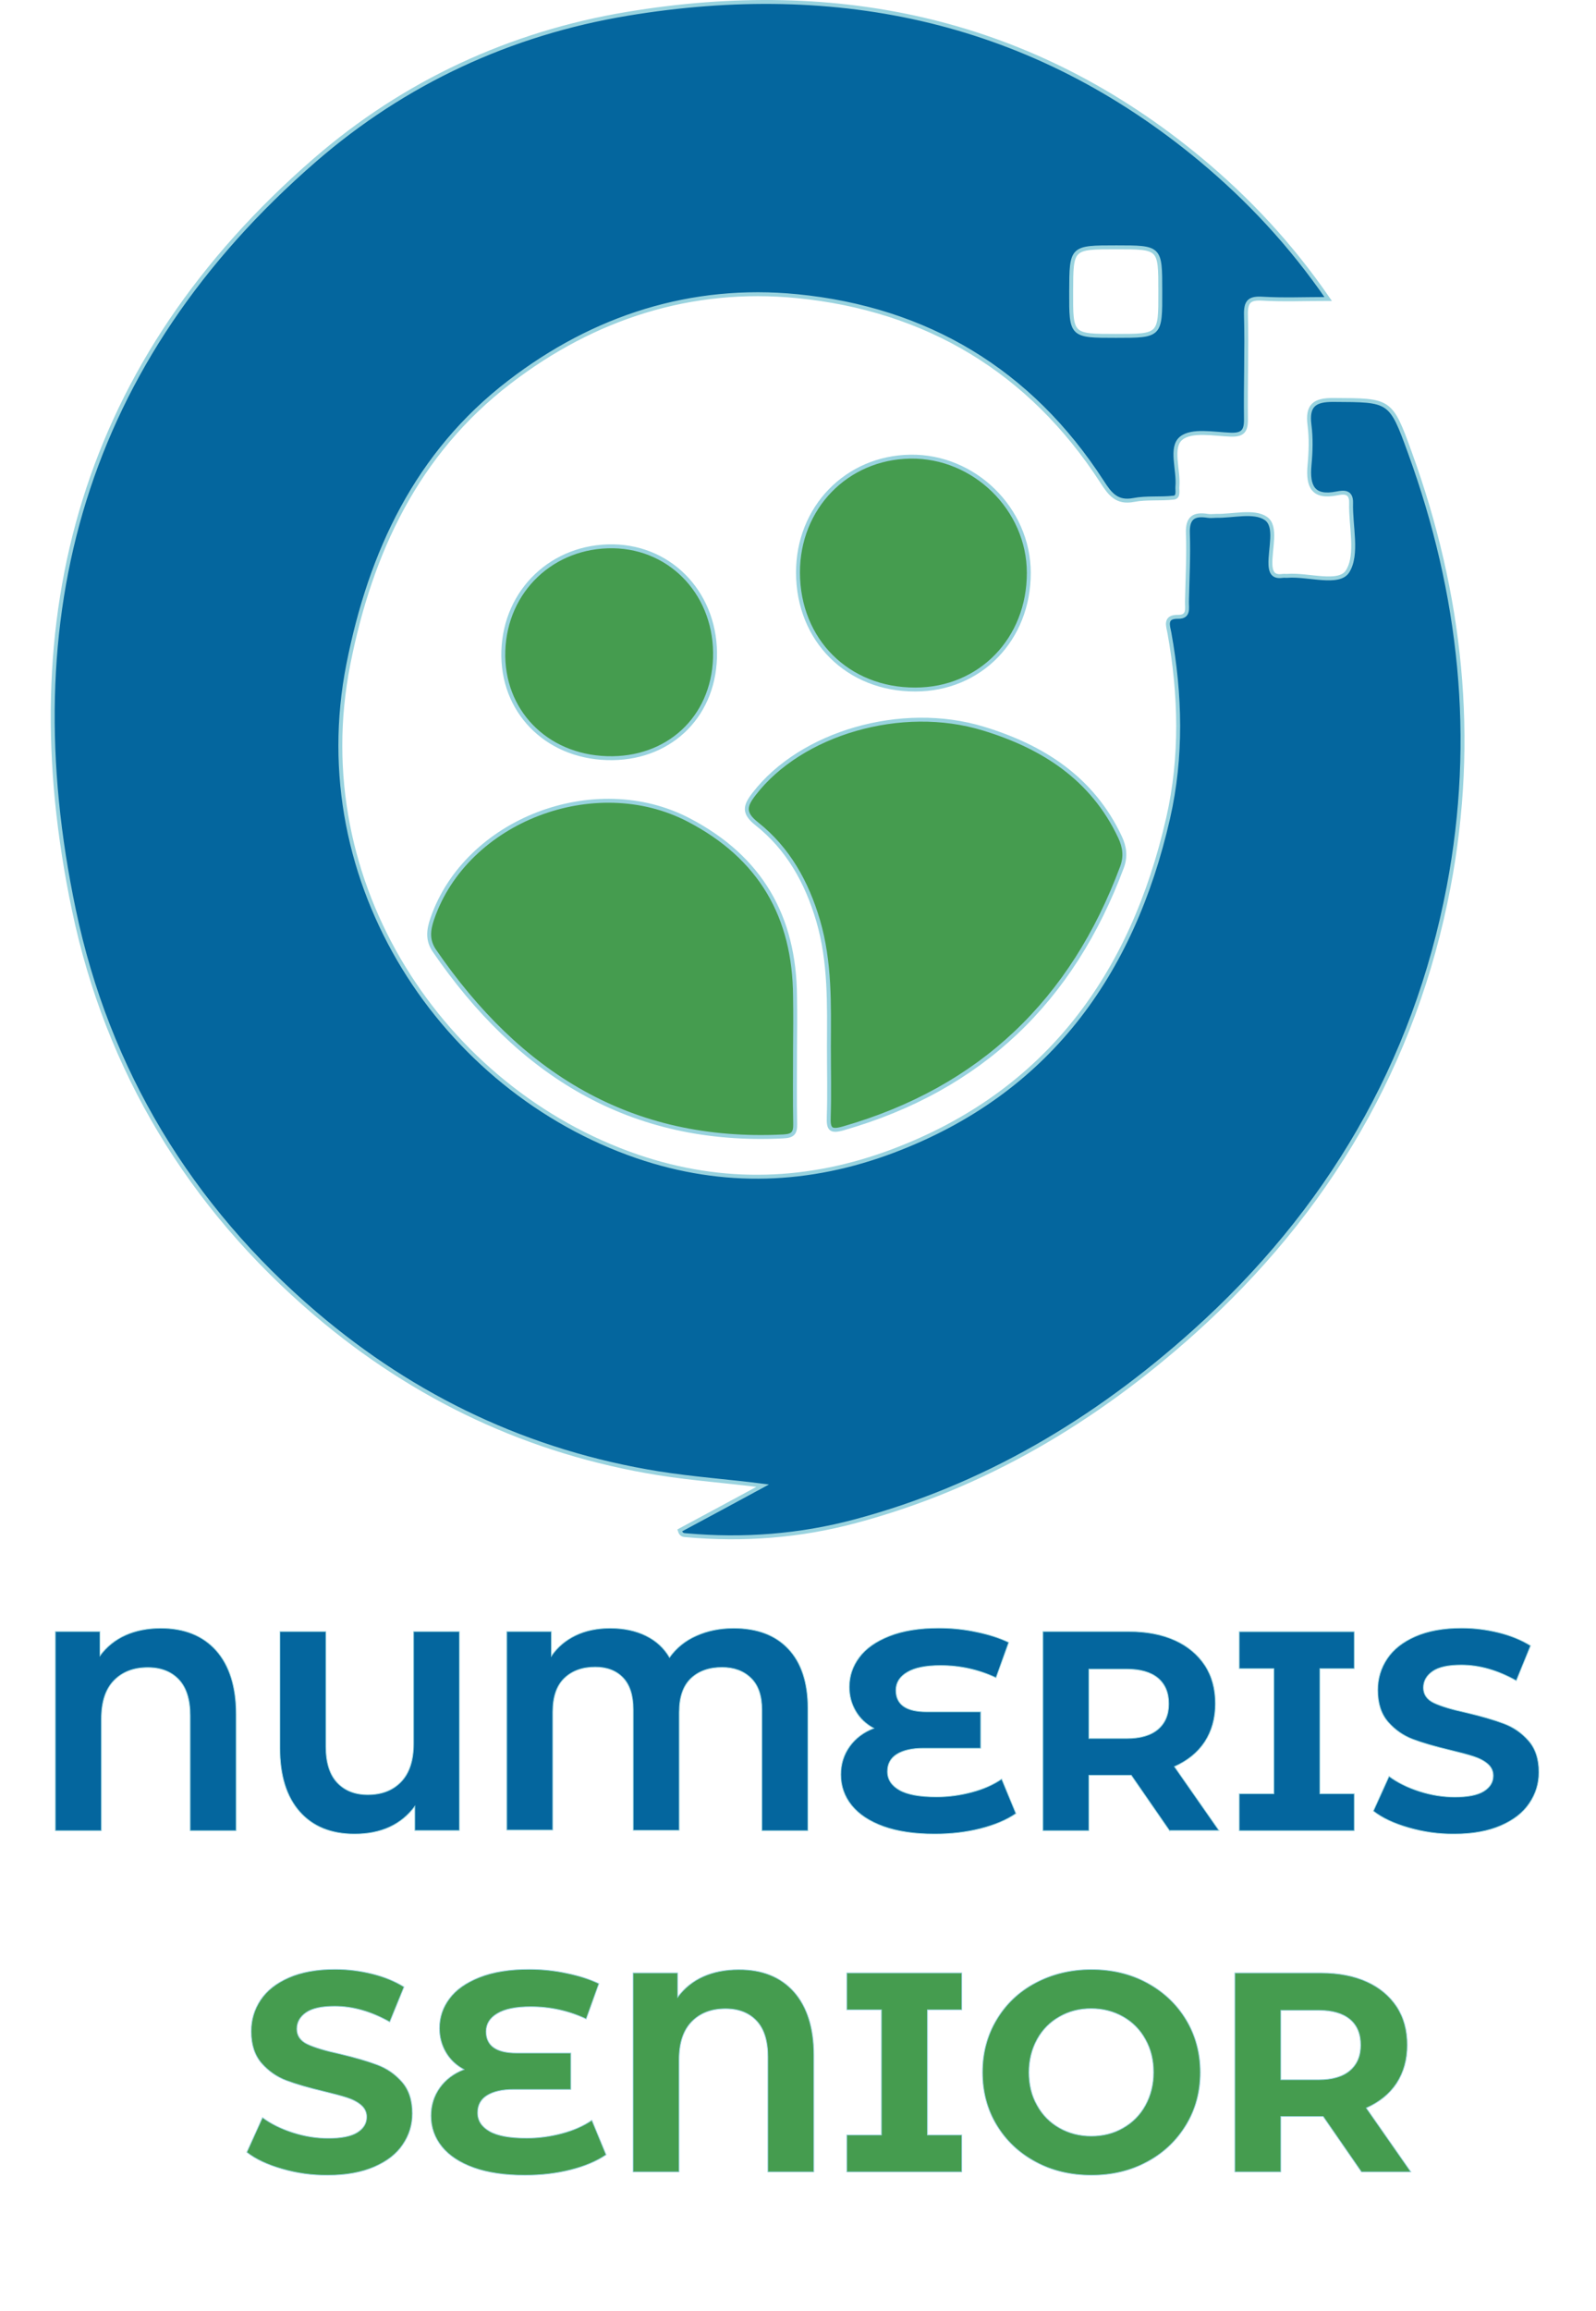
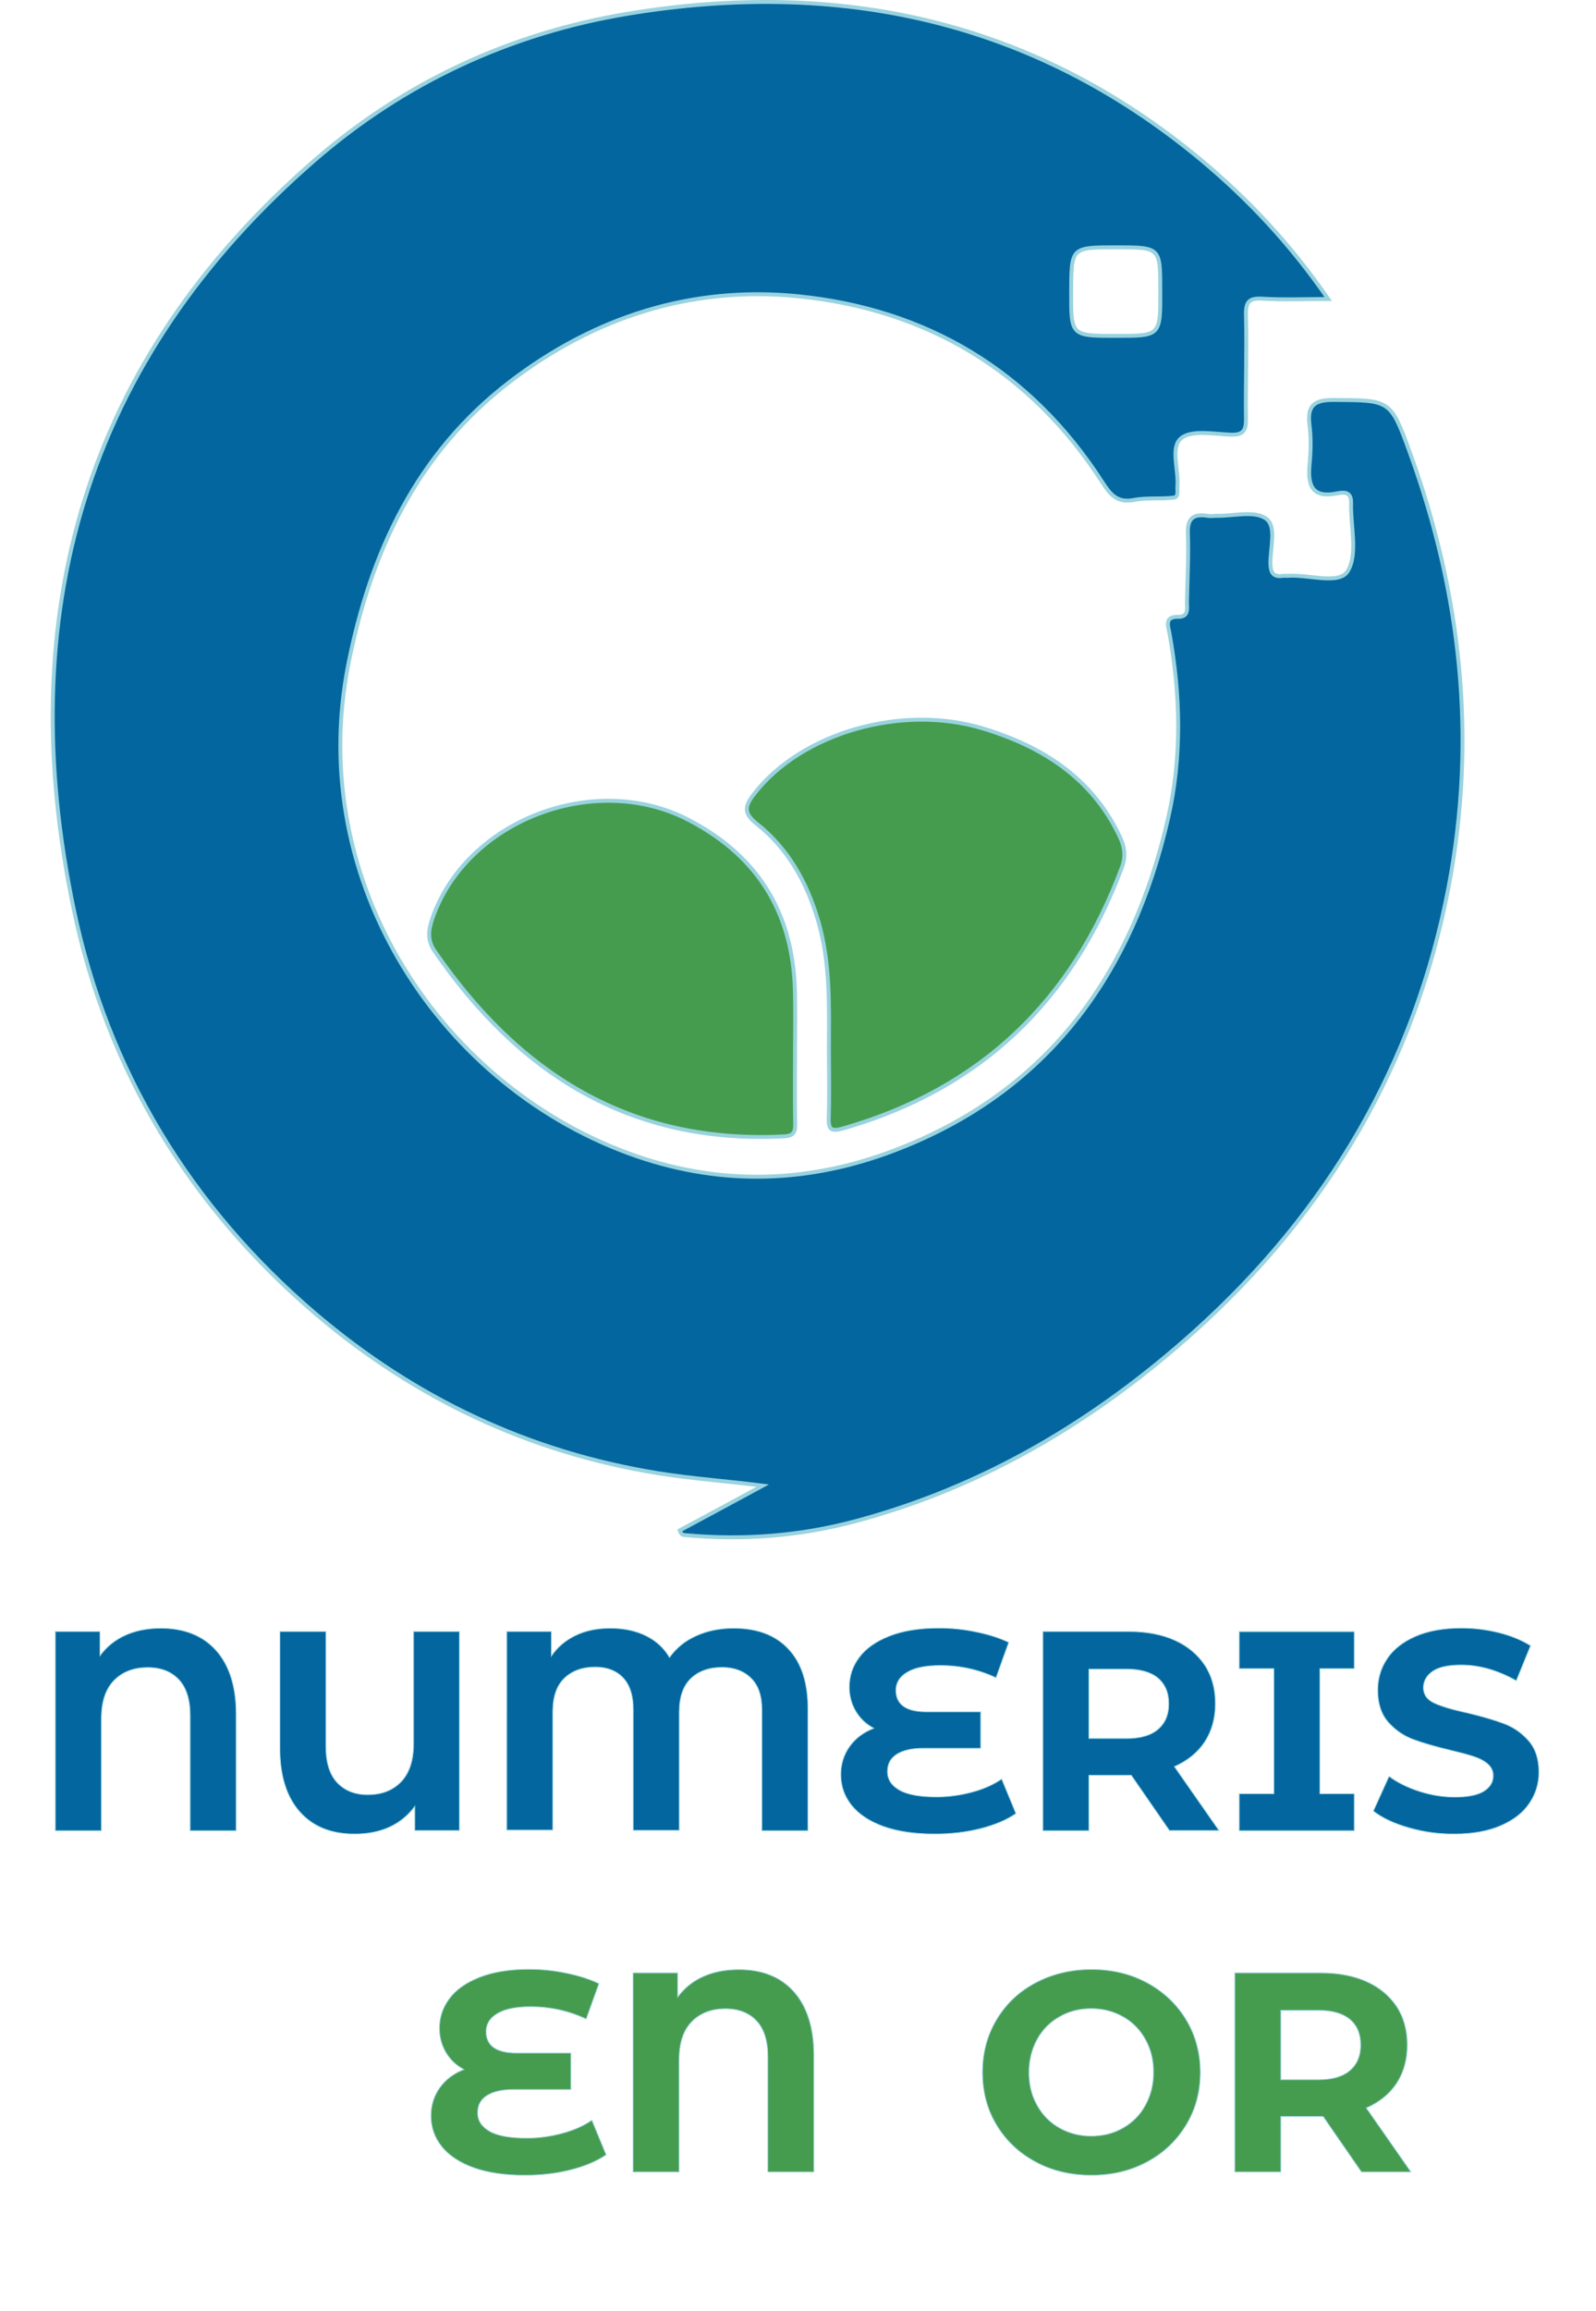
<svg xmlns="http://www.w3.org/2000/svg" version="1.1" id="Calque_1" x="0px" y="0px" viewBox="0 0 101.72 147.15" style="enable-background:new 0 0 101.72 147.15;" xml:space="preserve">
  <style type="text/css"> .st0{fill:#04669E;stroke:#99D3DF;stroke-width:0.25;stroke-miterlimit:10;} .st1{fill:#459C4F;stroke:#99D3DF;stroke-width:0.25;stroke-miterlimit:10;} .st2{fill:#04669E;stroke:#99D3DF;stroke-width:0.05;stroke-miterlimit:10;} .st3{fill:#459C4F;stroke:#99D3DF;stroke-width:0.05;stroke-miterlimit:10;} </style>
  <g>
    <g>
      <path class="st0" d="M43.32,97.46c1.75-0.94,3.52-1.89,5.29-2.85c-2.25-0.29-4.46-0.44-6.65-0.79 c-8.25-1.33-15.52-4.77-21.85-10.16C12.1,76.83,6.85,68.16,4.71,57.95C0.77,39.24,5.33,22.98,20.06,10.2 c5.72-4.96,12.46-8.08,19.92-9.32c13.49-2.24,25.84,0.4,36.54,9.28c3.05,2.54,5.75,5.42,8.13,8.88c-1.53,0-2.86,0.06-4.19-0.02 c-0.84-0.05-1.07,0.19-1.05,1.04c0.06,2.21-0.03,4.42,0,6.63c0.01,0.75-0.2,1.02-0.98,0.99c-1.07-0.04-2.46-0.32-3.14,0.22 c-0.73,0.58-0.15,2.03-0.25,3.09c-0.02,0.25,0.1,0.66-0.23,0.7c-0.85,0.1-1.73-0.01-2.56,0.15c-1.08,0.21-1.52-0.4-2.01-1.16 c-4.57-7.07-11.2-11.01-19.44-11.82c-6.72-0.66-12.94,1.33-18.33,5.47c-5.91,4.53-8.86,10.84-10.27,17.98 c-2.76,13.97,6.04,27.09,18.41,31.33c5.52,1.89,11,1.66,16.32-0.35c9.8-3.7,15.24-11.2,17.52-21.19c0.89-3.91,0.79-7.86,0.08-11.8 c-0.08-0.43-0.33-1.04,0.56-1.02c0.71,0.01,0.55-0.56,0.56-0.98c0.03-1.44,0.11-2.89,0.06-4.33c-0.04-1,0.38-1.26,1.26-1.12 c0.18,0.03,0.36,0,0.54,0c1.08,0.02,2.41-0.35,3.16,0.16c0.74,0.5,0.26,1.93,0.3,2.95c0.03,0.62,0.28,0.79,0.82,0.71 c0.09-0.01,0.18,0.01,0.27,0c1.33-0.1,3.28,0.59,3.83-0.29c0.67-1.08,0.18-2.87,0.22-4.36c0.02-0.74-0.48-0.68-0.9-0.6 c-1.53,0.31-1.87-0.45-1.75-1.78c0.08-0.85,0.11-1.73,0-2.57c-0.16-1.25,0.31-1.61,1.53-1.6c3.61,0.02,3.64-0.04,4.87,3.36 c3.27,8.99,4.26,18.21,2.47,27.63c-2.15,11.3-7.71,20.71-16.25,28.37c-6.28,5.63-13.37,9.86-21.59,12.05 c-3.52,0.94-7.1,1.21-10.72,0.89C43.63,97.75,43.42,97.8,43.32,97.46z M68.27,18.56c-0.01,2.83-0.01,2.83,2.86,2.83 c2.83,0,2.83,0,2.82-2.87c0-2.77,0-2.77-2.8-2.77C68.28,15.75,68.28,15.75,68.27,18.56z" />
      <path class="st1" d="M52.83,66.66c0.01-2.7,0.09-5.39-0.69-8.04c-0.72-2.44-1.91-4.58-3.91-6.16c-0.87-0.69-0.76-1.14-0.16-1.91 c2.98-3.86,9.38-5.75,14.61-4.15c3.78,1.15,6.94,3.16,8.7,6.9c0.3,0.64,0.38,1.24,0.13,1.92c-3.16,8.49-8.98,14.11-17.74,16.63 c-0.83,0.24-0.98,0.07-0.95-0.73C52.87,69.64,52.83,68.15,52.83,66.66z" />
      <path class="st1" d="M50.67,66.85c0,1.58-0.02,3.16,0.01,4.74c0.01,0.58-0.16,0.75-0.76,0.78c-9.77,0.49-16.87-4.01-22.23-11.82 c-0.46-0.67-0.39-1.31-0.14-2.04c2.16-6.28,10.36-9.42,16.35-6.29c4.57,2.38,6.74,6.15,6.77,11.24 C50.69,64.59,50.68,65.72,50.67,66.85C50.68,66.85,50.68,66.85,50.67,66.85z" />
-       <path class="st1" d="M58.33,43.91c-4.3,0.01-7.46-3.14-7.47-7.44c-0.01-4.13,3.09-7.33,7.16-7.39c4.07-0.06,7.54,3.33,7.55,7.39 C65.58,40.71,62.47,43.91,58.33,43.91z" />
-       <path class="st1" d="M38.69,48.28c-3.92-0.12-6.73-3.03-6.61-6.83c0.13-3.86,3.15-6.72,7.01-6.66c3.79,0.07,6.61,3.17,6.48,7.12 C45.44,45.74,42.55,48.4,38.69,48.28z" />
    </g>
  </g>
  <g>
    <path class="st2" d="M13.78,105.11c0.84,0.95,1.27,2.3,1.27,4.05v7.42h-2.93v-7.33c0-1.01-0.24-1.78-0.72-2.29 c-0.48-0.51-1.14-0.77-1.98-0.77c-0.89,0-1.61,0.27-2.15,0.82c-0.54,0.55-0.81,1.36-0.81,2.44v7.13H3.53V103.9h2.84v1.54 c0.43-0.58,0.98-1.02,1.63-1.31s1.4-0.44,2.25-0.44C11.75,103.69,12.93,104.16,13.78,105.11z" />
    <path class="st2" d="M29.28,103.9v12.67h-2.84v-1.54c-0.87,1.17-2.15,1.76-3.84,1.76c-1.5,0-2.66-0.47-3.5-1.42 c-0.84-0.95-1.26-2.3-1.26-4.05v-7.42h2.93v7.33c0,1.01,0.24,1.78,0.72,2.29c0.48,0.51,1.13,0.77,1.95,0.77 c0.88,0,1.59-0.27,2.12-0.82c0.53-0.55,0.8-1.36,0.8-2.44v-7.13H29.28z" />
    <path class="st2" d="M50.24,105c0.83,0.88,1.25,2.14,1.25,3.79v7.79h-2.93v-7.7c0-0.89-0.23-1.57-0.7-2.02 c-0.46-0.45-1.08-0.68-1.84-0.68c-0.83,0-1.5,0.24-1.99,0.71c-0.5,0.48-0.74,1.2-0.74,2.16v7.51h-2.93v-7.7 c0-0.89-0.22-1.57-0.65-2.02c-0.43-0.45-1.03-0.68-1.77-0.68c-0.82,0-1.48,0.24-1.97,0.71c-0.5,0.48-0.74,1.2-0.74,2.16v7.51h-2.93 V103.9h2.84v1.56c0.39-0.57,0.9-1,1.54-1.31c0.64-0.31,1.38-0.46,2.21-0.46c0.87,0,1.63,0.16,2.28,0.48 c0.65,0.32,1.15,0.78,1.5,1.38c0.43-0.6,1-1.07,1.71-1.38c0.71-0.32,1.5-0.48,2.38-0.48C48.25,103.69,49.41,104.12,50.24,105z" />
    <path class="st2" d="M64.75,115.49c-0.6,0.41-1.36,0.73-2.27,0.96c-0.91,0.23-1.88,0.34-2.91,0.34c-1.28,0-2.37-0.16-3.26-0.48 c-0.89-0.32-1.57-0.77-2.03-1.34c-0.46-0.57-0.69-1.23-0.69-1.96c0-0.68,0.19-1.27,0.56-1.79c0.37-0.52,0.89-0.91,1.54-1.16 c-0.5-0.27-0.88-0.63-1.15-1.09c-0.27-0.46-0.41-0.97-0.41-1.54c0-0.69,0.21-1.32,0.63-1.88c0.42-0.57,1.06-1.02,1.92-1.36 c0.86-0.34,1.91-0.51,3.15-0.51c0.82,0,1.62,0.08,2.41,0.25c0.78,0.16,1.47,0.38,2.05,0.66l-0.81,2.25 c-1.11-0.52-2.29-0.78-3.53-0.78c-0.94,0-1.65,0.14-2.13,0.43c-0.48,0.28-0.72,0.67-0.72,1.15c0,0.45,0.16,0.79,0.48,1.02 s0.81,0.35,1.46,0.35h3.46v2.32h-3.64c-0.74,0-1.3,0.13-1.7,0.38c-0.4,0.25-0.6,0.62-0.6,1.1c0,0.51,0.26,0.9,0.77,1.19 s1.3,0.43,2.36,0.43c0.75,0,1.5-0.1,2.25-0.3c0.75-0.2,1.38-0.48,1.9-0.84L64.75,115.49z" />
    <path class="st2" d="M74.54,116.58l-2.44-3.53h-0.15H69.4v3.53h-2.93V103.9h5.49c1.12,0,2.1,0.19,2.92,0.56s1.46,0.91,1.91,1.59 c0.45,0.69,0.67,1.5,0.67,2.44c0,0.94-0.23,1.75-0.68,2.44c-0.45,0.68-1.1,1.2-1.93,1.57l2.84,4.07H74.54z M73.8,106.86 c-0.46-0.38-1.13-0.57-2.01-0.57H69.4v4.42h2.39c0.88,0,1.55-0.19,2.01-0.58c0.46-0.39,0.69-0.93,0.69-1.63 C74.49,107.79,74.26,107.25,73.8,106.86z" />
    <path class="st2" d="M84.12,106.26v7.97h2.19v2.35h-7.33v-2.35h2.21v-7.97h-2.21v-2.35h7.33v2.35H84.12z" />
    <path class="st2" d="M89.78,116.39c-0.94-0.27-1.69-0.62-2.25-1.06l1-2.21c0.54,0.4,1.19,0.72,1.94,0.96 c0.75,0.24,1.5,0.36,2.25,0.36c0.83,0,1.45-0.12,1.85-0.37s0.6-0.58,0.6-0.99c0-0.3-0.12-0.55-0.35-0.75s-0.54-0.36-0.91-0.48 c-0.37-0.12-0.87-0.25-1.49-0.4c-0.97-0.23-1.76-0.46-2.37-0.69s-1.14-0.6-1.58-1.1c-0.44-0.51-0.66-1.18-0.66-2.03 c0-0.74,0.2-1.4,0.6-2c0.4-0.6,1-1.07,1.8-1.42c0.8-0.35,1.78-0.53,2.94-0.53c0.81,0,1.6,0.1,2.37,0.29s1.45,0.47,2.03,0.83 l-0.91,2.23c-1.17-0.66-2.34-1-3.51-1c-0.82,0-1.43,0.13-1.82,0.4c-0.39,0.27-0.59,0.62-0.59,1.05s0.23,0.76,0.68,0.97 c0.45,0.21,1.14,0.42,2.07,0.62c0.97,0.23,1.76,0.46,2.37,0.69c0.62,0.23,1.14,0.59,1.58,1.09c0.44,0.5,0.66,1.17,0.66,2.01 c0,0.72-0.2,1.38-0.61,1.98c-0.4,0.6-1.01,1.07-1.82,1.42c-0.81,0.35-1.79,0.53-2.95,0.53C91.68,116.8,90.72,116.66,89.78,116.39z" />
-     <path class="st3" d="M17.98,138.12c-0.94-0.27-1.69-0.62-2.25-1.06l1-2.21c0.54,0.4,1.19,0.72,1.94,0.96 c0.75,0.24,1.5,0.36,2.25,0.36c0.83,0,1.45-0.12,1.85-0.37s0.6-0.58,0.6-0.99c0-0.3-0.12-0.55-0.35-0.75s-0.54-0.36-0.91-0.48 c-0.37-0.12-0.87-0.25-1.49-0.4c-0.97-0.23-1.76-0.46-2.37-0.69s-1.14-0.6-1.58-1.1c-0.44-0.51-0.66-1.18-0.66-2.03 c0-0.74,0.2-1.4,0.6-2c0.4-0.6,1-1.07,1.8-1.42c0.8-0.35,1.78-0.53,2.94-0.53c0.81,0,1.6,0.1,2.37,0.29s1.45,0.47,2.03,0.83 l-0.91,2.23c-1.17-0.66-2.34-1-3.51-1c-0.82,0-1.43,0.13-1.82,0.4c-0.39,0.27-0.59,0.62-0.59,1.05s0.23,0.76,0.68,0.97 c0.45,0.21,1.14,0.42,2.07,0.62c0.97,0.23,1.76,0.46,2.37,0.69c0.62,0.23,1.14,0.59,1.58,1.09c0.44,0.5,0.66,1.17,0.66,2.01 c0,0.72-0.2,1.38-0.61,1.98c-0.4,0.6-1.01,1.07-1.82,1.42c-0.81,0.35-1.79,0.53-2.95,0.53C19.88,138.53,18.91,138.39,17.98,138.12z " />
    <path class="st3" d="M38.63,137.22c-0.6,0.41-1.36,0.73-2.27,0.96c-0.91,0.23-1.88,0.34-2.91,0.34c-1.28,0-2.37-0.16-3.26-0.48 c-0.89-0.32-1.57-0.77-2.03-1.34c-0.46-0.57-0.69-1.23-0.69-1.96c0-0.68,0.19-1.27,0.56-1.79c0.37-0.52,0.89-0.91,1.54-1.16 c-0.5-0.27-0.88-0.63-1.15-1.09c-0.27-0.46-0.41-0.97-0.41-1.54c0-0.69,0.21-1.32,0.63-1.88c0.42-0.57,1.06-1.02,1.92-1.36 c0.86-0.34,1.91-0.51,3.15-0.51c0.82,0,1.62,0.08,2.41,0.25c0.78,0.16,1.47,0.38,2.05,0.66l-0.81,2.25 c-1.11-0.52-2.29-0.78-3.53-0.78c-0.94,0-1.65,0.14-2.13,0.43c-0.48,0.28-0.72,0.67-0.72,1.15c0,0.45,0.16,0.79,0.48,1.02 s0.81,0.35,1.46,0.35h3.46v2.32h-3.64c-0.74,0-1.3,0.13-1.7,0.38c-0.4,0.25-0.6,0.62-0.6,1.1c0,0.51,0.26,0.9,0.77,1.19 s1.3,0.43,2.36,0.43c0.75,0,1.5-0.1,2.25-0.3c0.75-0.2,1.38-0.48,1.9-0.84L38.63,137.22z" />
    <path class="st3" d="M50.6,126.84c0.84,0.95,1.27,2.3,1.27,4.05v7.42h-2.93v-7.33c0-1.01-0.24-1.78-0.72-2.29 c-0.48-0.51-1.14-0.77-1.98-0.77c-0.89,0-1.61,0.27-2.15,0.82c-0.54,0.55-0.81,1.36-0.81,2.44v7.13h-2.93v-12.67h2.84v1.54 c0.43-0.58,0.98-1.02,1.63-1.31s1.4-0.44,2.25-0.44C48.57,125.42,49.75,125.89,50.6,126.84z" />
-     <path class="st3" d="M59.11,127.99v7.97h2.19v2.35h-7.33v-2.35h2.21v-7.97h-2.21v-2.35h7.33v2.35H59.11z" />
    <path class="st3" d="M66,137.67c-1.06-0.57-1.88-1.35-2.48-2.34s-0.9-2.12-0.9-3.36c0-1.24,0.3-2.36,0.9-3.36s1.42-1.78,2.48-2.34 s2.24-0.85,3.56-0.85s2.5,0.28,3.55,0.85c1.05,0.57,1.88,1.35,2.48,2.34s0.91,2.12,0.91,3.36c0,1.24-0.3,2.36-0.91,3.36 s-1.43,1.78-2.48,2.34c-1.05,0.57-2.23,0.85-3.55,0.85S67.05,138.24,66,137.67z M71.58,135.51c0.6-0.34,1.08-0.82,1.42-1.44 c0.34-0.62,0.52-1.32,0.52-2.1c0-0.78-0.17-1.48-0.52-2.1c-0.34-0.62-0.82-1.1-1.42-1.44c-0.6-0.34-1.28-0.52-2.03-0.52 s-1.42,0.17-2.03,0.52c-0.6,0.34-1.08,0.82-1.42,1.44c-0.34,0.62-0.52,1.32-0.52,2.1c0,0.79,0.17,1.49,0.52,2.1 c0.34,0.62,0.82,1.1,1.42,1.44c0.6,0.34,1.28,0.52,2.03,0.52S70.98,135.86,71.58,135.51z" />
    <path class="st3" d="M86.77,138.31l-2.44-3.53h-0.15h-2.55v3.53H78.7v-12.67h5.49c1.12,0,2.1,0.19,2.92,0.56s1.46,0.91,1.91,1.59 c0.45,0.69,0.67,1.5,0.67,2.44c0,0.94-0.23,1.75-0.68,2.44c-0.45,0.68-1.1,1.2-1.93,1.57l2.84,4.07H86.77z M86.03,128.59 c-0.46-0.38-1.13-0.57-2.01-0.57h-2.39v4.42h2.39c0.88,0,1.55-0.19,2.01-0.58c0.46-0.39,0.69-0.93,0.69-1.63 C86.72,129.52,86.49,128.97,86.03,128.59z" />
  </g>
</svg>